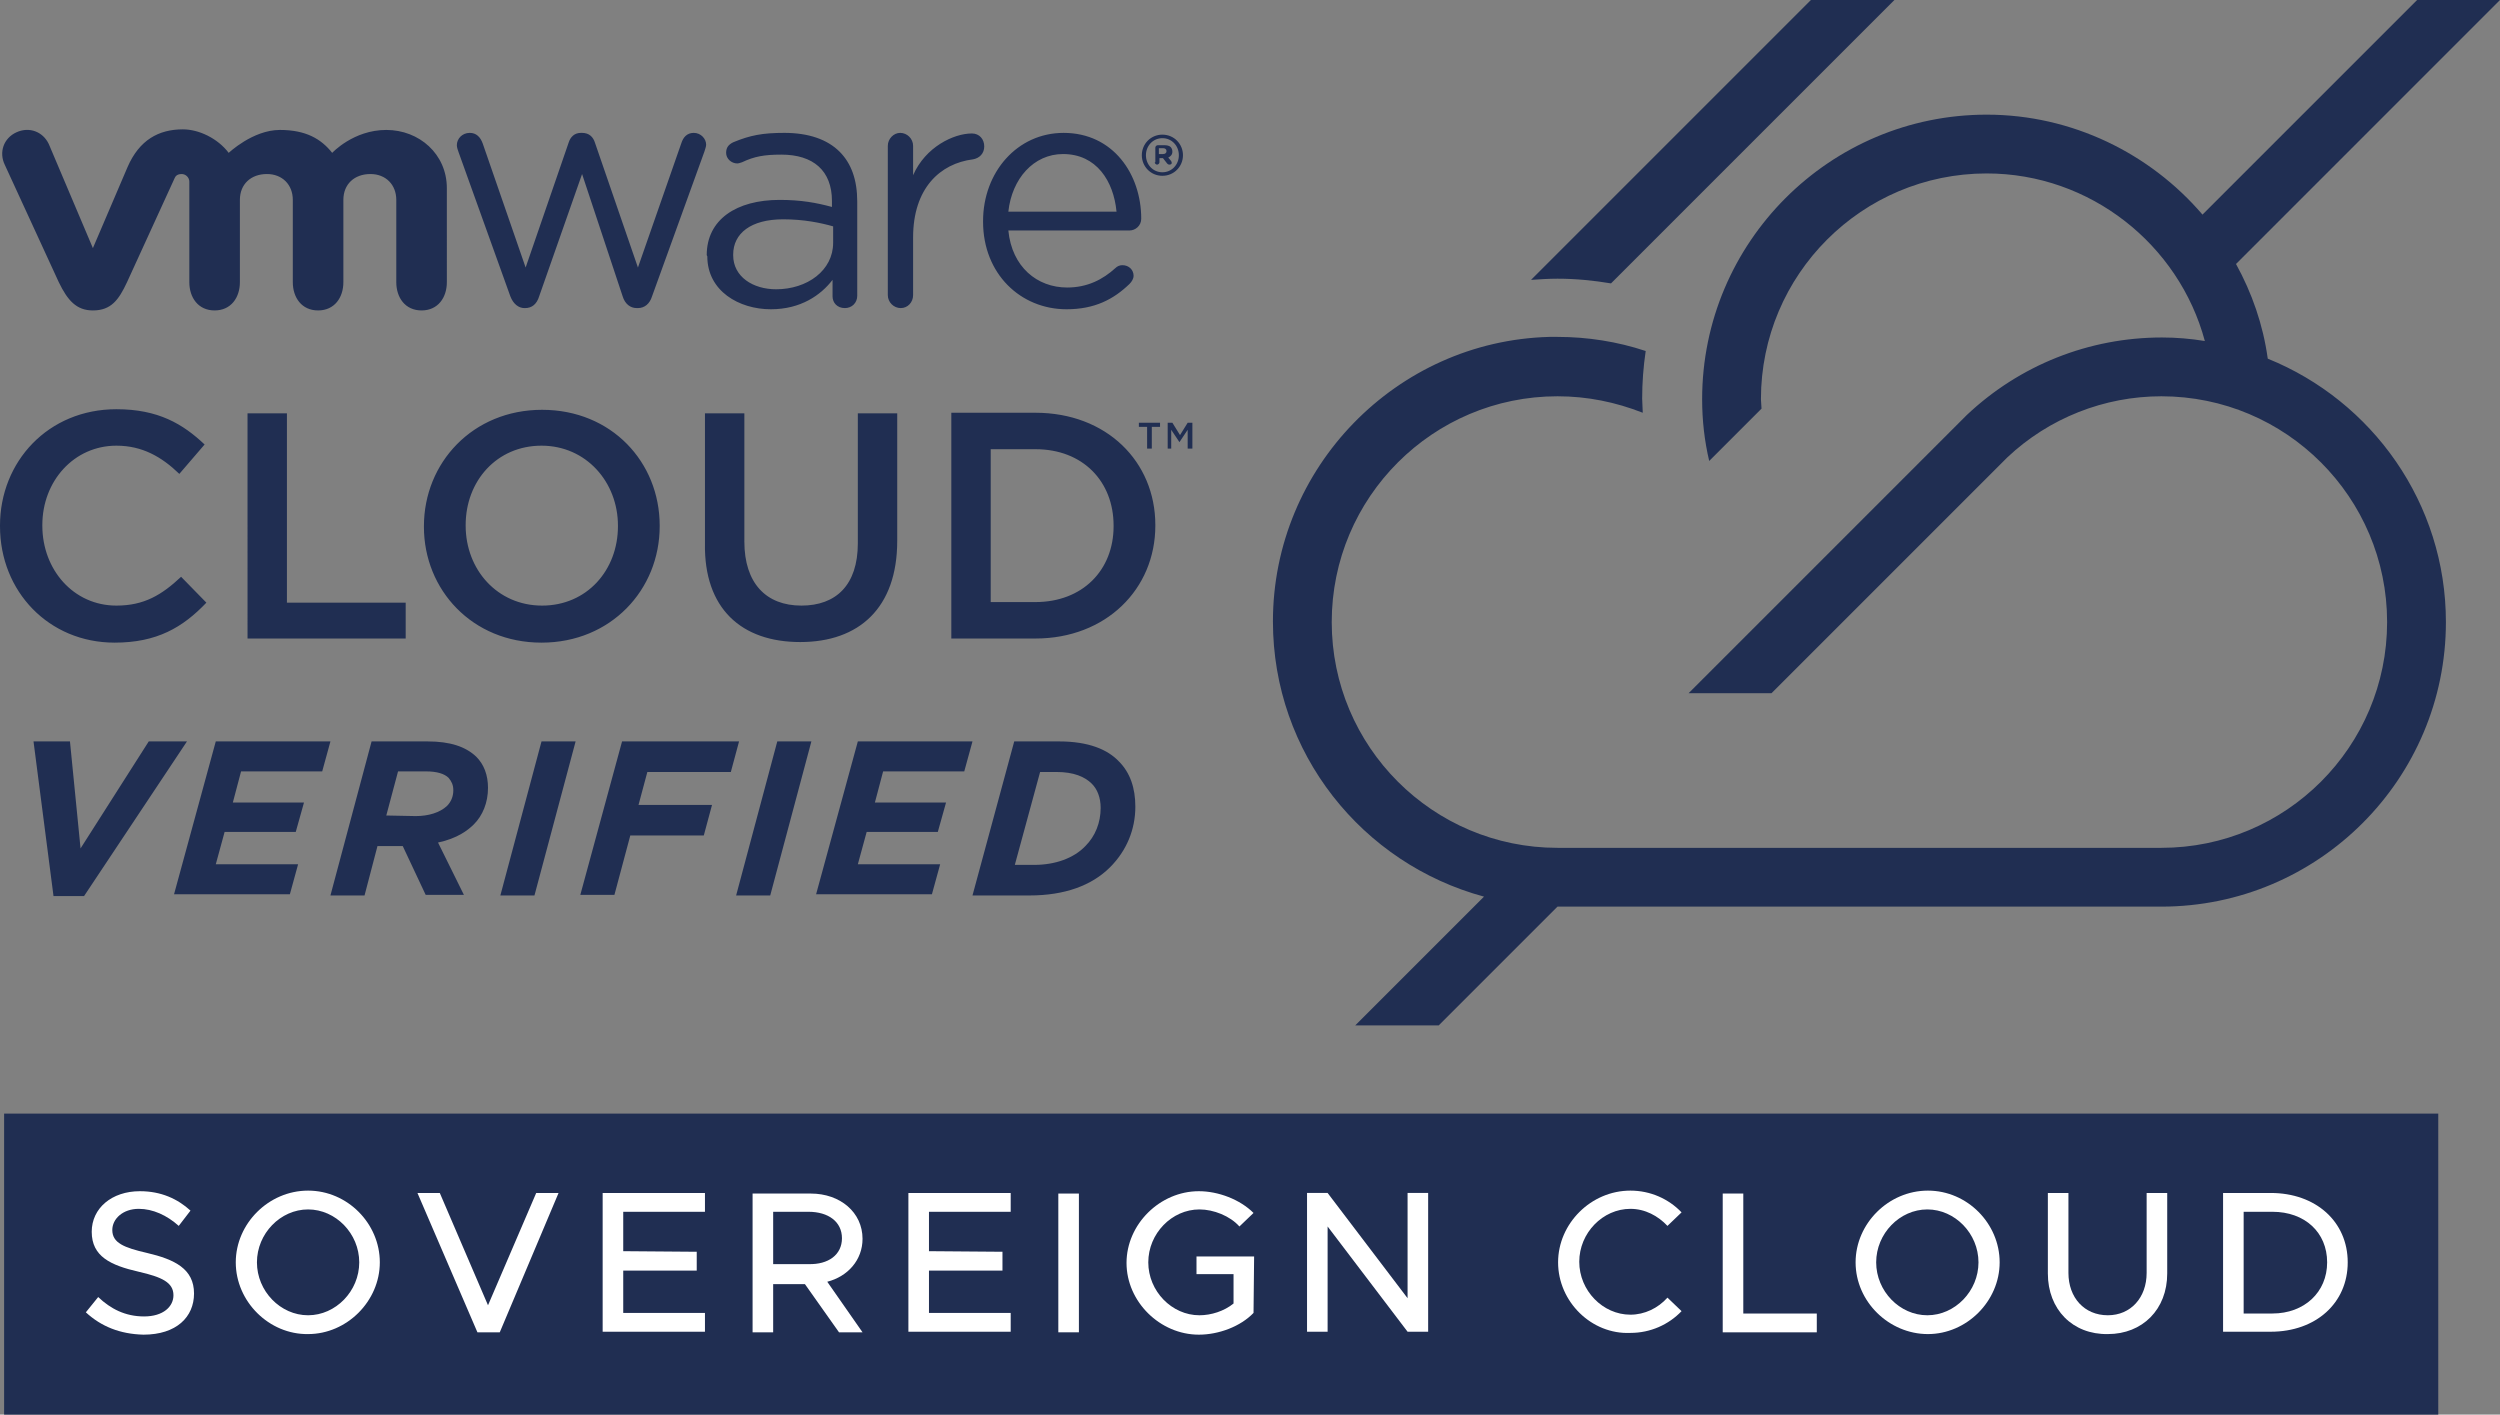
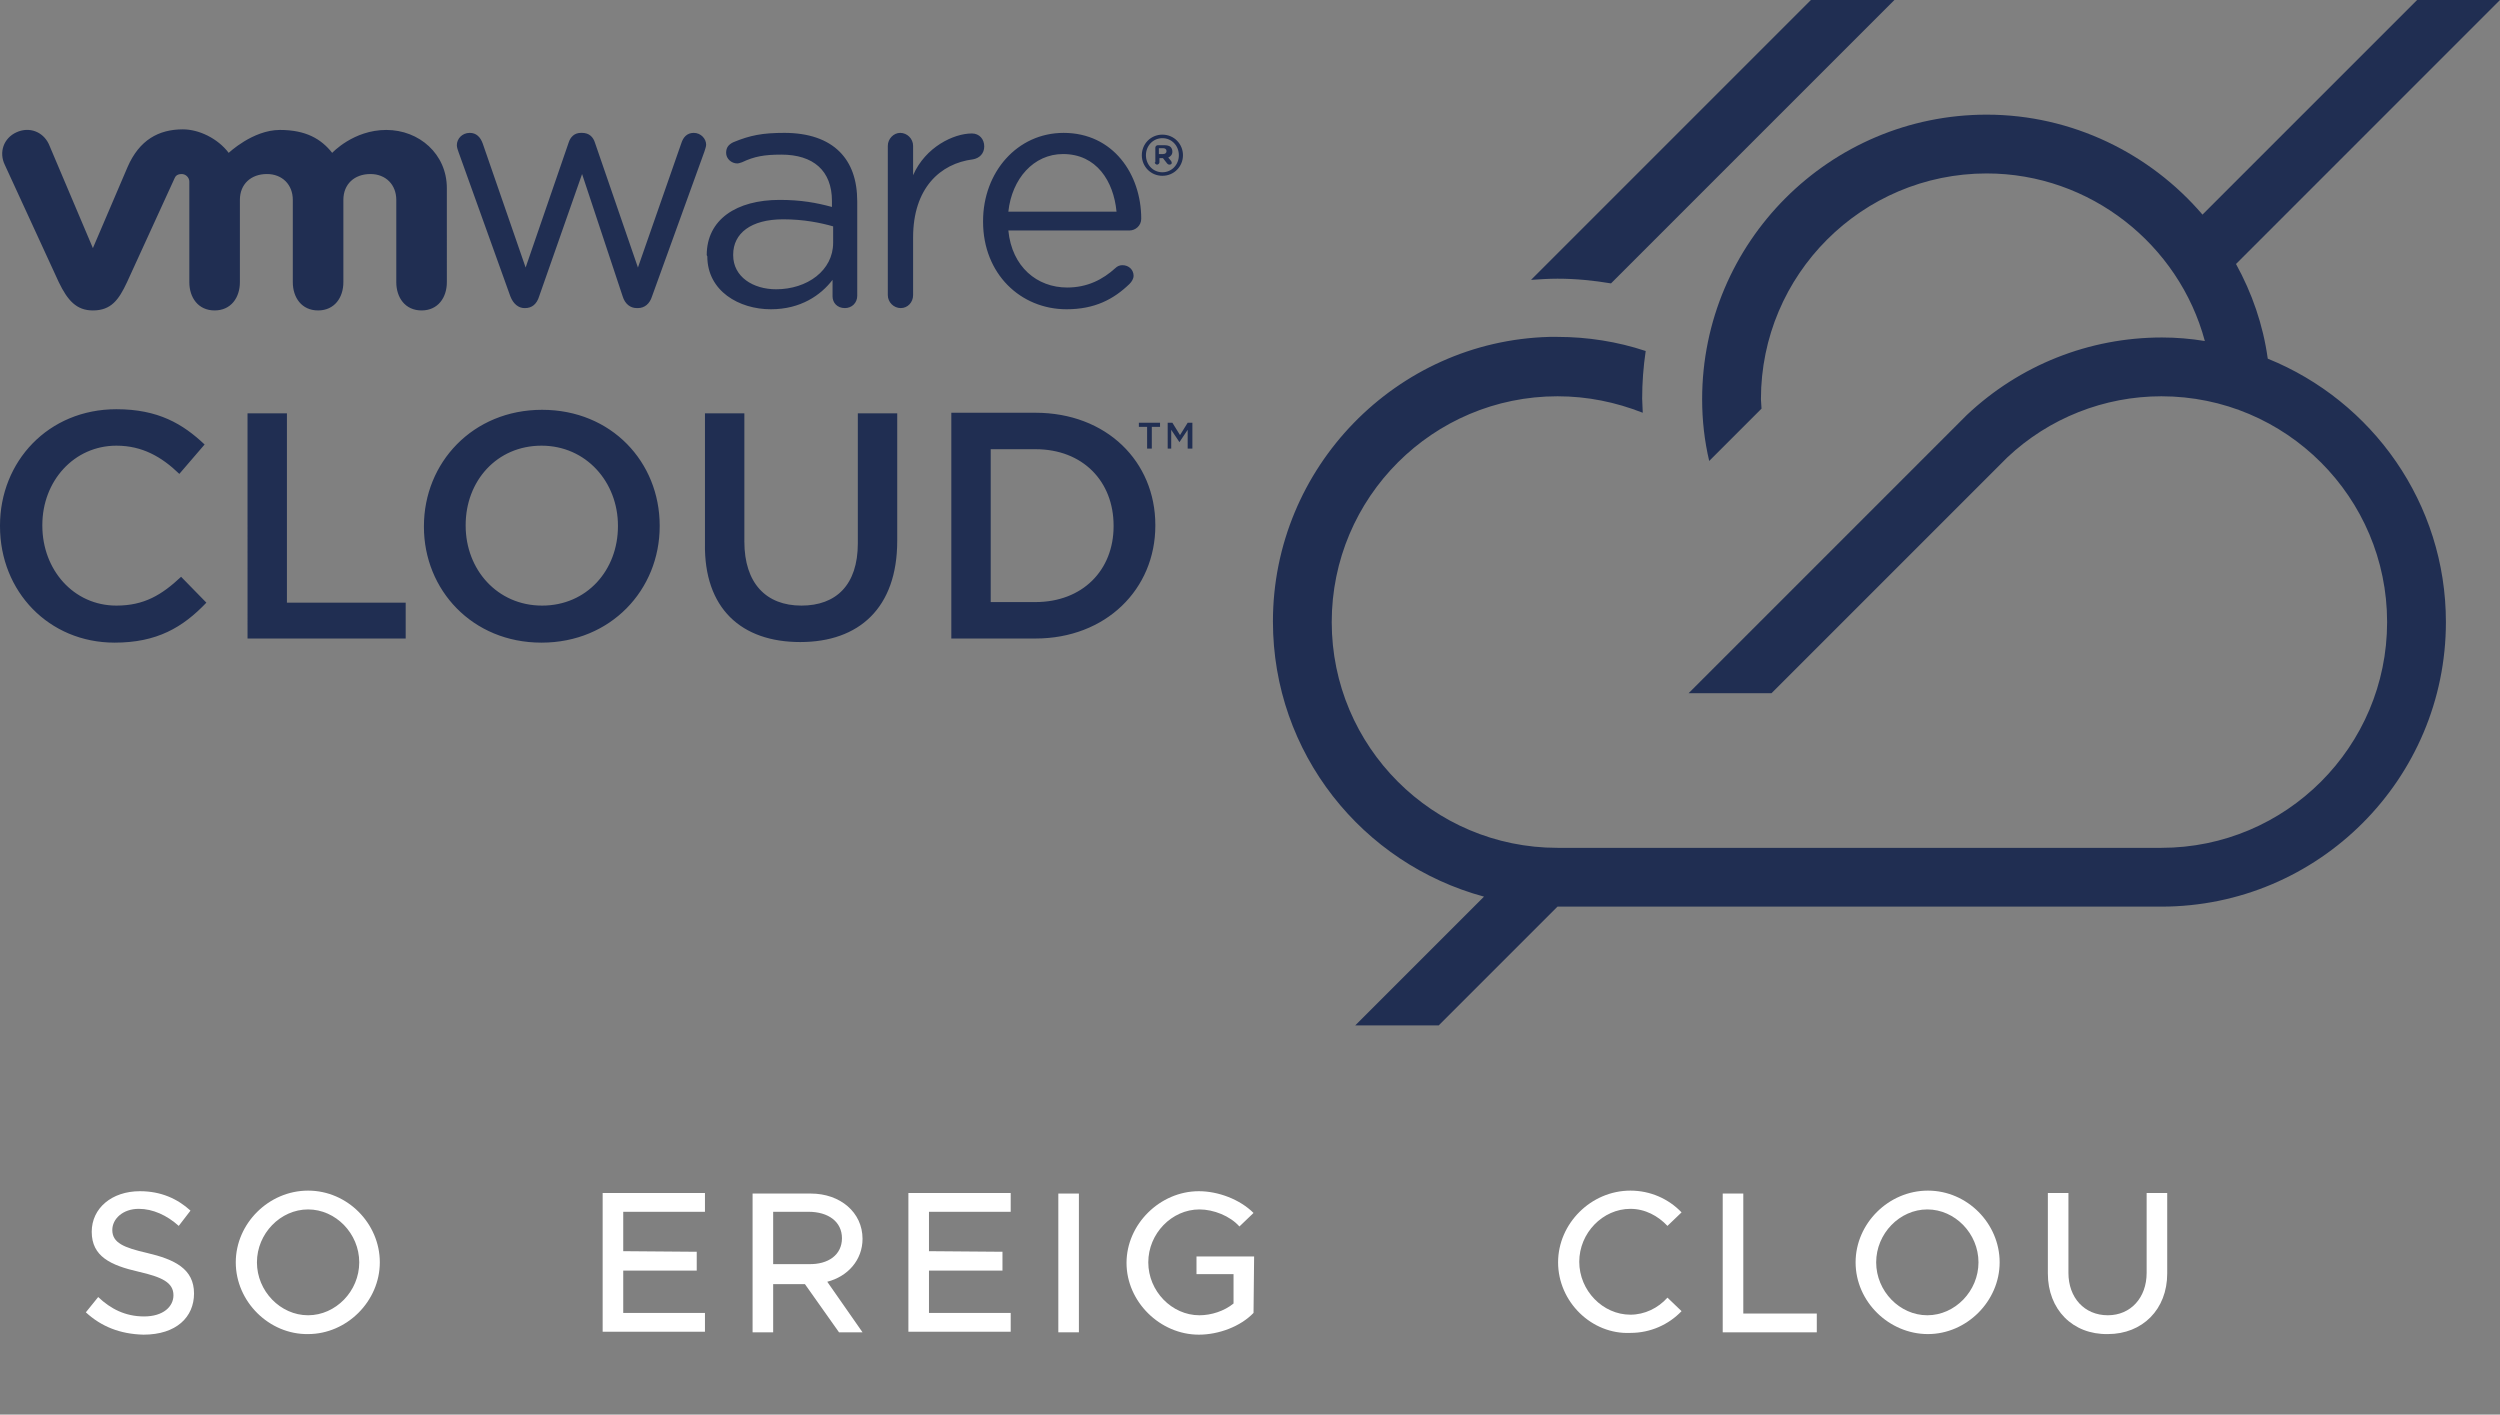
<svg xmlns="http://www.w3.org/2000/svg" version="1.1" id="Layer_1" x="0px" y="0px" viewBox="0 0 425.2 240.6" style="enable-background:new 0 0 425.2 240.6;" xml:space="preserve">
  <rect x="0" y="0" width="425.2" height="240.6" fill="#808080" stroke="none" />
  <style type="text/css"> .st0{fill:#202E52;} .st1{fill:#FFFFFF;} </style>
  <g>
-     <polygon class="st0" points="0.7,240.6 0.7,189.4 414.7,189.4 414.7,240.6 " />
    <g>
-       <path class="st0" d="M5.7,126.1h6.2l1.8,18.2l11.6-18.2h6.5l-17.5,26.3H9.1L5.7,126.1z M36.7,126.1h19.5l-1.4,5.1H41l-1.4,5.3 h12.1l-1.4,5H38.2l-1.5,5.5h14l-1.4,5.1H29.6L36.7,126.1z M68.5,143.9h-4.3l-2.2,8.4h-5.8l7-26.2h9.5c3.9,0,6.5,0.9,8.3,2.6 c1.3,1.3,2,3.1,2,5.3c0,2.5-0.9,4.7-2.4,6.2c-1,1-2.8,2.4-6.1,3.1l4.4,8.9h-6.5L68.5,143.9z M70.7,138.8c2.2,0,4.1-0.6,5.3-1.7 c0.7-0.7,1.1-1.6,1.1-2.7c0-0.9-0.3-1.5-0.8-2.1c-0.7-0.7-2-1.1-3.8-1.1h-4.8l-2,7.5L70.7,138.8L70.7,138.8z M92.1,126.1h5.8 l-7,26.2h-5.8L92.1,126.1z M105.8,126.1h19.9l-1.4,5.2h-14.2l-1.5,5.6h12.5l-1.4,5.2h-12.5l-2.7,10.1h-5.8L105.8,126.1z M132.2,126.1h5.8l-7,26.2h-5.8L132.2,126.1z M145.9,126.1h19.5l-1.4,5.1h-13.8l-1.4,5.3h12.1l-1.4,5h-12.1l-1.5,5.5h14l-1.4,5.1 h-19.7L145.9,126.1z M172.5,126.1h7.6c5.1,0,8.3,1.4,10.2,3.4c1.9,1.9,2.8,4.5,2.8,7.7c0,3.9-1.5,7.5-4.3,10.3 c-3.1,3.1-7.7,4.8-13.7,4.8h-9.7L172.5,126.1z M179.7,131.3h-2.8l-4.3,15.8h3.3c3.5,0,6.7-1.1,8.7-3.2c1.7-1.7,2.6-4,2.6-6.5 c0-1.8-0.6-3.2-1.5-4.1C184.5,132.1,182.6,131.3,179.7,131.3z" />
      <path class="st0" d="M86.8,50.4L78,25.9c-0.1-0.3-0.3-0.8-0.3-1.2c0-1.1,0.9-2.1,2.2-2.1c1.1,0,1.8,0.7,2.2,1.8l7.3,21.1l7.3-21.2 c0.3-1,1-1.7,2.1-1.7h0.2c1.2,0,1.9,0.7,2.2,1.7l7.3,21.2l7.4-21.2c0.3-0.9,0.9-1.7,2.1-1.7c1.2,0,2.1,1,2.1,2 c0,0.4-0.2,0.8-0.3,1.2l-8.9,24.6c-0.4,1.3-1.3,2-2.4,2h-0.2c-1.1,0-2-0.7-2.4-2L99,29.6l-7.3,20.8c-0.4,1.3-1.2,2-2.4,2h-0.1 C88.2,52.4,87.3,51.7,86.8,50.4 M151,24.8v25.4c0,1.2,1,2.2,2.2,2.2c1.2,0,2.1-1,2.1-2.2v-9.8c0-8.4,4.6-12.6,10.2-13.3 c1.1-0.2,1.9-1,1.9-2.2c0-1.2-0.8-2.2-2.1-2.2c-3.1,0-7.9,2.3-10,7.1v-5c0-1.2-1-2.2-2.2-2.2C152,22.6,151,23.6,151,24.8 M181.4,52.6c4.8,0,8-1.7,10.7-4.3c0.4-0.4,0.7-0.9,0.7-1.4c0-1-0.8-1.8-1.9-1.8c-0.5,0-0.9,0.2-1.2,0.5c-2.1,1.9-4.7,3.3-8.2,3.3 c-5.1,0-9.4-3.5-10-9.7h20.6c1,0,2-0.8,2-2c0-7.6-4.8-14.6-13.2-14.6c-7.9,0-13.7,6.7-13.7,15v0.1 C167.2,46.6,173.6,52.6,181.4,52.6 M171.5,36c0.6-5.6,4.3-9.8,9.3-9.8c5.7,0,8.6,4.6,9.1,9.8H171.5z M120.3,43.6 c0,5.9,5.4,9,10.8,9c5.1,0,8.5-2.4,10.5-5v2.8c0,1.1,0.8,2,2.1,2c1.2,0,2.1-0.9,2.1-2.1v-16c0-3.7-1-6.5-3-8.5 c-2.1-2.1-5.3-3.2-9.4-3.2c-3.7,0-5.8,0.4-8.7,1.6c-0.8,0.4-1.2,0.9-1.2,1.8c0,1,0.9,1.8,1.9,1.8c0.2,0,0.5-0.1,0.8-0.2 c2.1-1,3.8-1.3,6.7-1.3c5.4,0,8.6,2.7,8.6,7.9v1c-2.6-0.7-5.2-1.2-8.9-1.2c-7.3,0-12.4,3.3-12.4,9.4L120.3,43.6 M132,49.2 c-3.9,0-7.3-2.1-7.3-5.8v-0.1c0-3.6,3-6,8.5-6c3.5,0,6.4,0.6,8.5,1.2v2.8C141.7,46,137.3,49.2,132,49.2z M8.3,24.5 c-1-2.1-3.3-3-5.5-2c-2.2,1-3,3.4-2,5.5l9.2,20c1.5,3.1,3,4.8,5.8,4.8c3.1,0,4.4-1.8,5.8-4.8c0,0,8-17.5,8.1-17.7 c0.1-0.2,0.3-0.7,1.2-0.7c0.7,0,1.3,0.6,1.3,1.3v17.1c0,2.6,1.5,4.8,4.3,4.8c2.8,0,4.3-2.2,4.3-4.8v-14c0-2.7,1.9-4.4,4.6-4.4 c2.6,0,4.4,1.8,4.4,4.4v14c0,2.6,1.5,4.8,4.3,4.8c2.8,0,4.3-2.2,4.3-4.8v-14c0-2.7,1.9-4.4,4.6-4.4c2.6,0,4.4,1.8,4.4,4.4v14 c0,2.6,1.5,4.8,4.3,4.8c2.8,0,4.3-2.2,4.3-4.8V32c0-5.8-4.7-9.9-10.3-9.9c-5.6,0-9.2,3.9-9.2,3.9c-1.9-2.4-4.5-3.9-8.9-3.9 c-4.6,0-8.7,3.9-8.7,3.9C37,23.5,33.8,22,31.1,22c-4.1,0-7.4,1.8-9.4,6.4l-5.9,13.8L8.3,24.5 M194.2,26.4c0,1.9,1.5,3.5,3.5,3.5 c2,0,3.5-1.6,3.5-3.5v0c0-1.9-1.5-3.5-3.5-3.5C195.7,22.9,194.2,24.5,194.2,26.4L194.2,26.4 M197.7,29.3c-1.6,0-2.8-1.3-2.8-2.9v0 c0-1.6,1.2-2.9,2.8-2.9c1.6,0,2.8,1.3,2.8,2.9v0C200.5,28,199.3,29.3,197.7,29.3z M196.4,27.6c0,0.2,0.2,0.4,0.4,0.4 c0.2,0,0.4-0.2,0.4-0.4v-0.7h0.6l0.7,0.9c0.1,0.1,0.2,0.2,0.4,0.2c0.2,0,0.4-0.1,0.4-0.3c0-0.1-0.1-0.2-0.1-0.3l-0.5-0.6 c0.4-0.2,0.7-0.5,0.7-1l0,0c0-0.3-0.1-0.6-0.3-0.8c-0.2-0.2-0.6-0.3-1-0.3h-1.2c-0.2,0-0.4,0.2-0.4,0.4V27.6z M197.1,26.2v-1h0.7 c0.4,0,0.6,0.2,0.6,0.5v0c0,0.3-0.2,0.5-0.6,0.5C197.9,26.2,197.1,26.2,197.1,26.2z M19.5,109.3c7.2,0,11.6-2.6,15.6-6.8l-4.3-4.4 c-3.3,3.1-6.3,4.9-11,4.9c-7.3,0-12.6-6.1-12.6-13.6v-0.1c0-7.5,5.4-13.5,12.6-13.5c4.4,0,7.7,1.9,10.7,4.8l4.3-5 c-3.7-3.5-7.9-6-15-6C8.2,69.6,0,78.5,0,89.4v0.1C0,100.6,8.3,109.3,19.5,109.3z M42.1,108.6H69v-6.1H48.8V70.3h-6.7V108.6z M92.1,109.3c11.8,0,20.1-9,20.1-19.8v-0.1c0-10.8-8.2-19.7-20-19.7s-20.1,9-20.1,19.8v0.1C72.1,100.3,80.3,109.3,92.1,109.3z M92.2,103c-7.6,0-13-6.1-13-13.6v-0.1c0-7.5,5.3-13.5,12.9-13.5c7.6,0,13,6.2,13,13.6v0.1C105.1,97,99.8,103,92.2,103z M136.1,109.2c10,0,16.5-5.8,16.5-17.2V70.3h-6.7v22.1c0,7.1-3.7,10.6-9.6,10.6c-6,0-9.7-3.8-9.7-10.9V70.3h-6.7v22.1 C119.7,103.5,126.1,109.2,136.1,109.2z M161.8,108.6h14.3c12,0,20.4-8.4,20.4-19.2v-0.1c0-10.8-8.3-19.1-20.4-19.1h-14.3V108.6z M176.1,76.4c8.1,0,13.3,5.5,13.3,13v0.1c0,7.5-5.3,12.9-13.3,12.9h-7.6V76.4H176.1z M195.1,76.3h0.8v-3.7h1.4v-0.7h-3.6v0.7h1.4 L195.1,76.3L195.1,76.3z M198.4,76.3h0.8v-3.2l1.4,2.1h0l1.4-2.1v3.2h0.8v-4.4h-0.8l-1.3,2.1l-1.3-2.1h-0.8V76.3z" />
    </g>
    <path class="st0" d="M385.7,61c-0.8-5.8-2.7-11.2-5.4-16.1L425.2,0l0,0h-14.1l-36.5,36.5c-8.9-10.4-22.2-17-36.7-17 c-26.7,0-48.4,21.7-48.4,48.4c0,3.6,0.4,7.1,1.2,10.5l8.9-8.9c0-0.5-0.1-1.1-0.1-1.6c0-21.2,17.2-38.4,38.4-38.4 c17.6,0,32.7,12.1,37.1,28.5c-2.4-0.4-4.9-0.6-7.3-0.6c-12.4,0-24.2,4.7-33.2,13.2l-47.3,47.3l0,0h14.1l40.1-40.1 c7.1-6.7,16.5-10.4,26.2-10.4c21.2,0,38.4,17.2,38.4,38.4c0,21.2-17.2,38.4-38.4,38.4H264.9c-21.2,0-38.4-17.2-38.4-38.4 c0-21.2,17.2-38.4,38.4-38.4c5.1,0,9.9,1,14.5,2.8c0-0.8-0.1-1.6-0.1-2.4c0-2.7,0.2-5.4,0.6-8.1c-4.8-1.6-9.9-2.4-15-2.4 c-0.1,0-0.1,0-0.2,0l0,0c-0.4,0-0.8,0-1.2,0l0,0c-26,0.7-47,22.2-47,48.4c0,22.4,15.2,41.2,35.9,46.8l-21.9,21.9l0,0h14.2 l20.2-20.2c0,0,0,0,0,0h102.7c26.7,0,48.4-21.7,48.4-48.4C416,85.6,403.5,68.2,385.7,61z M274,48.2L322.2,0l0,0H308l-47.6,47.6 c1.5-0.1,3-0.2,4.5-0.2C268,47.4,271,47.7,274,48.2z" />
    <g>
      <path class="st1" d="M14.6,223.2l2.1-2.6c2.1,2,4.6,3.3,7.8,3.3c3.3,0,5-1.7,5-3.6c0-2.2-2-3.1-5.9-4c-4.8-1.1-8-2.6-8-6.8 c0-4,3.4-6.9,8.2-6.9c3.6,0,6.4,1.3,8.6,3.3l-2,2.6c-2-1.8-4.4-2.9-6.8-2.9c-2.7,0-4.5,1.7-4.5,3.6c0,2.2,2,3,5.9,3.9 c4.7,1.1,8,2.7,8,6.9c0,4-3,7-8.6,7C20.4,226.9,17.2,225.6,14.6,223.2z" />
      <path class="st1" d="M40.1,214.7c0-6.6,5.6-12.2,12.3-12.2s12.2,5.6,12.2,12.2c0,6.6-5.6,12.2-12.2,12.2 C45.8,227,40.1,221.4,40.1,214.7z M61.1,214.7c0-4.9-4-9-8.7-9s-8.7,4.1-8.7,9c0,4.9,4,9,8.7,9S61.1,219.6,61.1,214.7z" />
-       <path class="st1" d="M81.2,226.6L71,202.9h3.8l8.2,19.1l8.2-19.1h3.8L85,226.6H81.2z" />
      <path class="st1" d="M118.5,212.9v3.2H106v7.2h13.9v3.2h-17.4v-23.6h17.4v3.2H106v6.7L118.5,212.9L118.5,212.9z" />
      <path class="st1" d="M140.7,218l6,8.6h-4l-5.8-8.2h-5.4v8.2H128v-23.6h9.9c5,0,8.8,3.2,8.8,7.7C146.7,214.3,144.2,217.1,140.7,218 z M143.2,210.6c0-2.8-2.3-4.5-5.7-4.5h-6v8.9h6C140.9,215.1,143.2,213.4,143.2,210.6z" />
      <path class="st1" d="M170.5,212.9v3.2H158v7.2h13.9v3.2h-17.4v-23.6h17.4v3.2H158v6.7L170.5,212.9L170.5,212.9z" />
      <path class="st1" d="M183.5,226.6h-3.5v-23.6h3.5V226.6z" />
      <path class="st1" d="M213.2,223.3c-2.2,2.3-5.9,3.7-9.3,3.7c-6.6,0-12.3-5.6-12.3-12.2c0-6.6,5.7-12.2,12.3-12.2 c3.3,0,7,1.4,9.3,3.7l-2.4,2.3c-1.6-1.8-4.4-2.9-6.8-2.9c-4.7,0-8.7,4.1-8.7,9c0,4.9,4,9,8.7,9c2,0,4.2-0.7,5.8-2v-5h-6.3v-3h9.8 L213.2,223.3L213.2,223.3z" />
-       <path class="st1" d="M239.4,220.8v-17.9h3.5v23.6h-3.5l-13.6-17.9v17.9h-3.5v-23.6h3.5L239.4,220.8z" />
      <path class="st1" d="M265,214.7c0-6.6,5.6-12.2,12.3-12.2c3.4,0,6.5,1.4,8.7,3.7l-2.4,2.3c-1.6-1.7-3.8-2.9-6.3-2.9 c-4.7,0-8.7,4.1-8.7,9c0,4.9,4,9,8.7,9c2.4,0,4.7-1.1,6.3-2.9l2.4,2.3c-2.2,2.3-5.3,3.7-8.7,3.7C270.7,227,265,221.4,265,214.7z" />
      <path class="st1" d="M293,226.6v-23.6h3.5v20.4H309v3.2L293,226.6L293,226.6z" />
      <path class="st1" d="M315.6,214.7c0-6.6,5.6-12.2,12.3-12.2s12.2,5.6,12.2,12.2c0,6.6-5.6,12.2-12.2,12.2S315.6,221.4,315.6,214.7 z M336.5,214.7c0-4.9-4-9-8.7-9s-8.7,4.1-8.7,9c0,4.9,4,9,8.7,9S336.5,219.6,336.5,214.7z" />
      <path class="st1" d="M348.3,216.6v-13.7h3.5v13.6c0,4.2,2.7,7.2,6.7,7.2c3.9,0,6.6-3,6.6-7.2v-13.6h3.5v13.7 c0,6.1-4.2,10.3-10.1,10.3C352.5,227,348.3,222.7,348.3,216.6z" />
-       <path class="st1" d="M399.3,214.7c0,6.9-5.4,11.8-13.1,11.8h-8.1v-23.6h8.1C393.9,202.9,399.3,207.8,399.3,214.7z M395.8,214.7 c0-5.1-3.8-8.6-9.3-8.6h-4.9v17.3h4.9C391.9,223.4,395.8,219.8,395.8,214.7z" />
    </g>
  </g>
</svg>